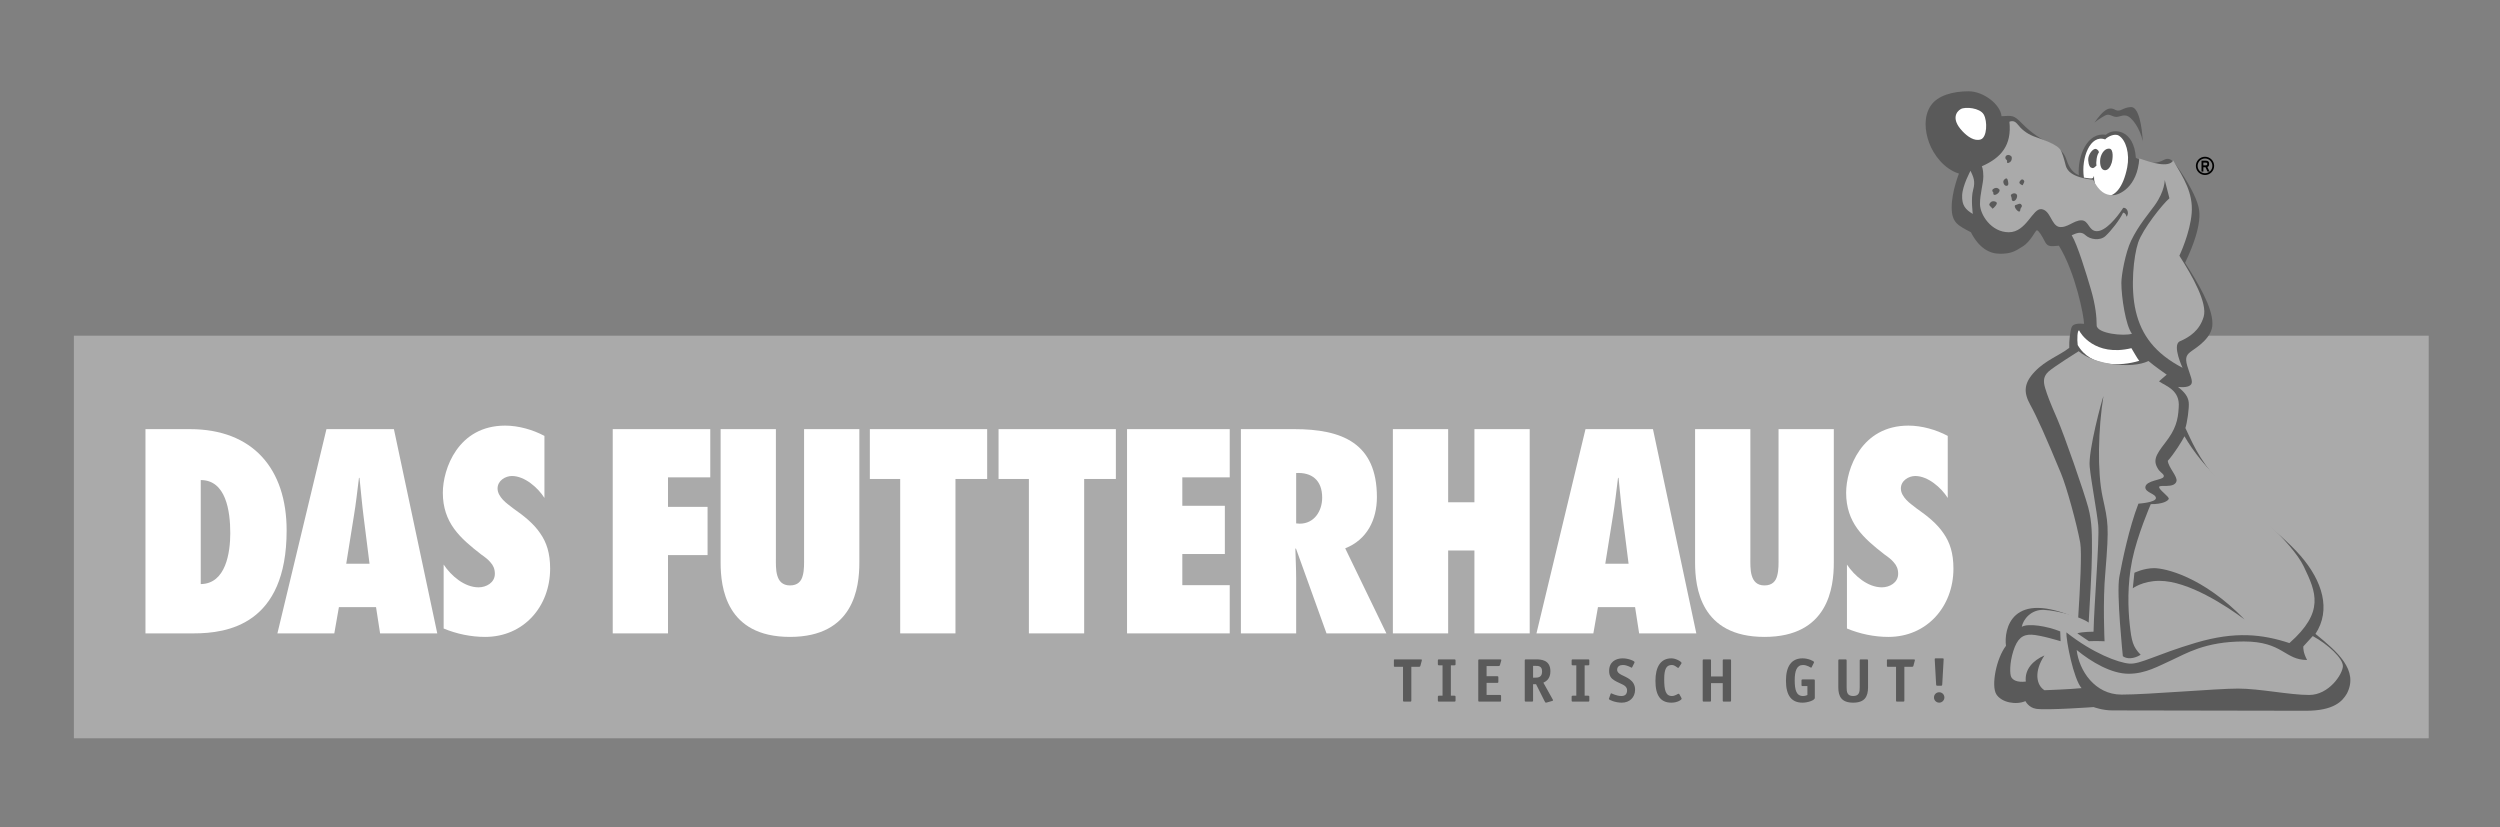
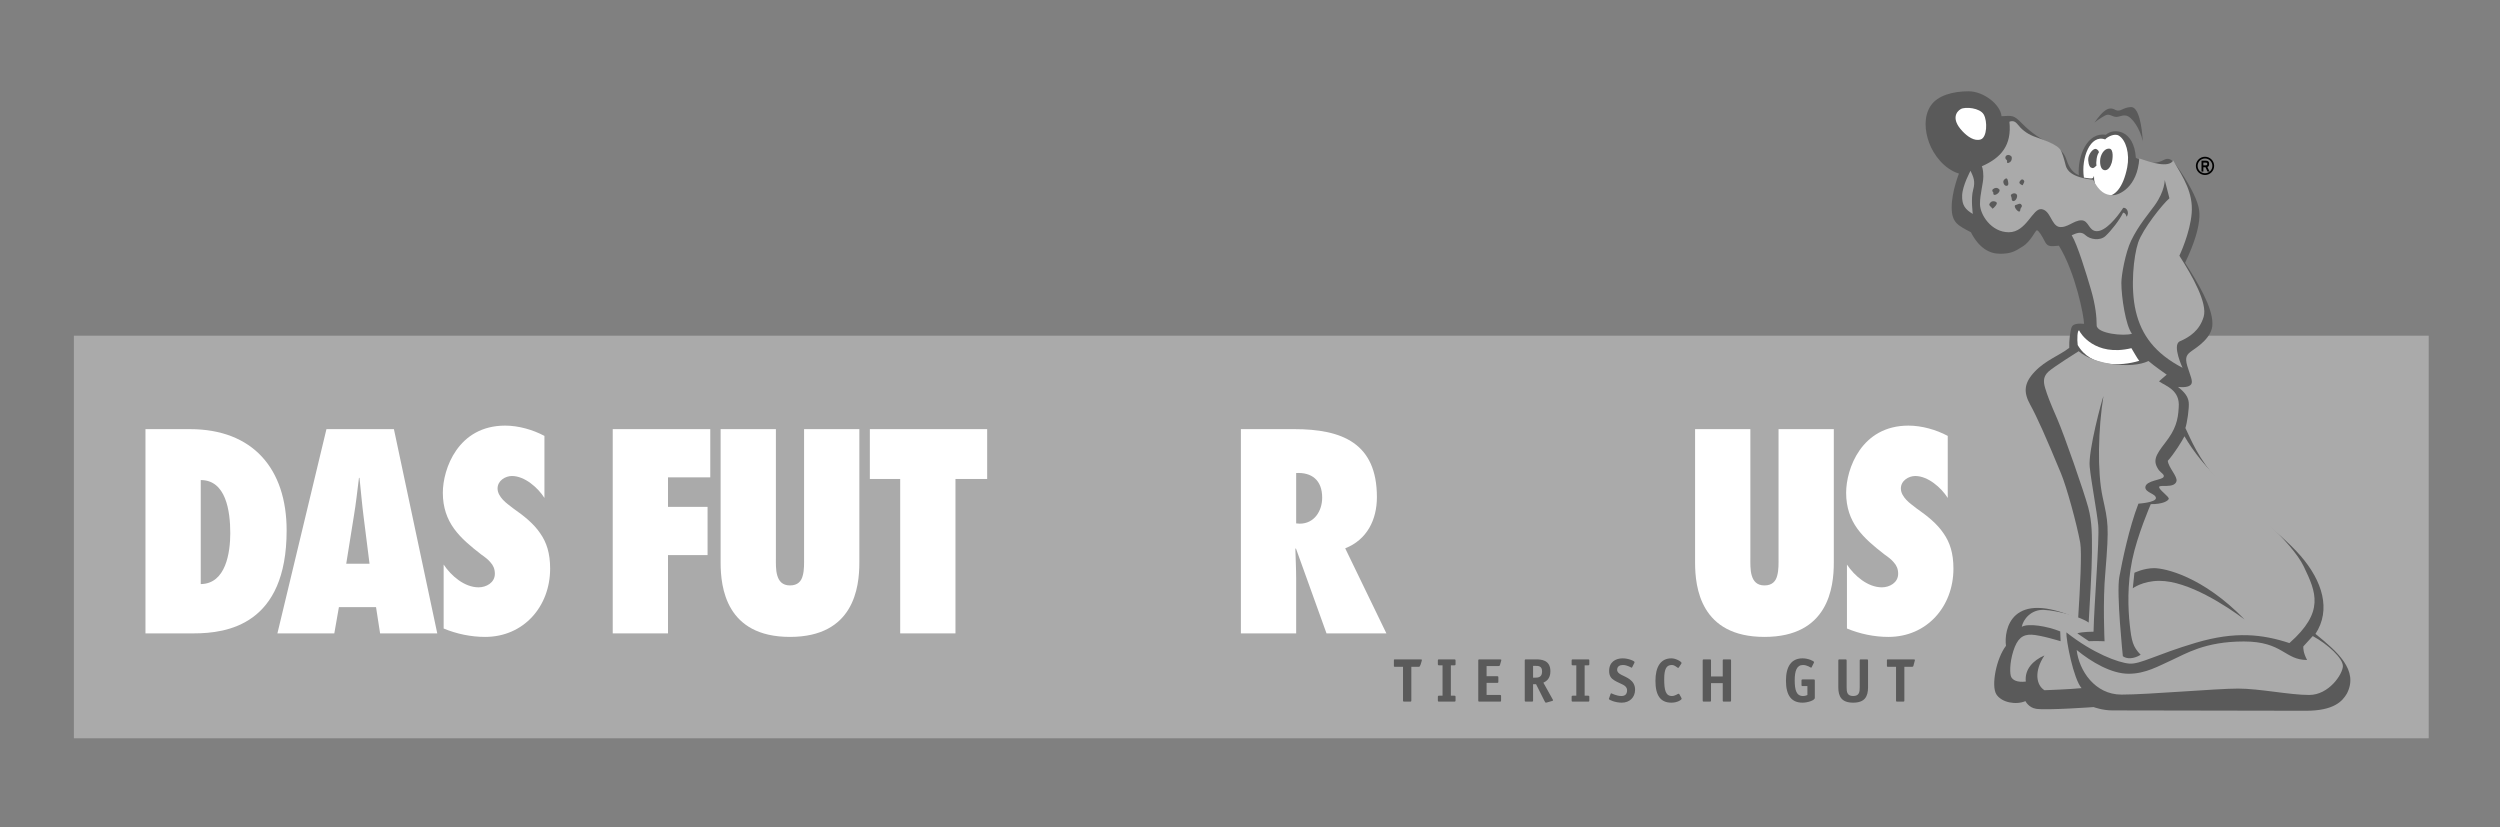
<svg xmlns="http://www.w3.org/2000/svg" width="846" height="280" viewBox="0 0 846 280" fill="none">
  <rect x="0" y="0" width="846" height="280" fill="#808080" stroke="none" />
  <path d="M25.001 113.602H821.871V249.841H25.001V113.602Z" fill="#AAAAAA" />
-   <path d="M477.596 236.99C477.596 237.365 477.514 237.428 477.158 237.428H475.218C474.864 237.428 474.779 237.365 474.779 236.99V225.641H472.046C471.754 225.641 471.691 225.578 471.691 225.285V223.492C471.691 223.199 471.754 223.137 472.046 223.137H480.643C481.06 223.137 481.164 223.179 481.164 223.366C481.164 223.471 481.144 223.512 481.103 223.659L480.663 225.307C480.581 225.641 480.351 225.641 480.184 225.641H477.596V236.99Z" fill="#5A5A5A" />
+   <path d="M477.596 236.99C477.596 237.365 477.514 237.428 477.158 237.428H475.218C474.864 237.428 474.779 237.365 474.779 236.99V225.641H472.046C471.754 225.641 471.691 225.578 471.691 225.285V223.492C471.691 223.199 471.754 223.137 472.046 223.137H480.643C481.06 223.137 481.164 223.179 481.164 223.366C481.164 223.471 481.144 223.512 481.103 223.659C480.581 225.641 480.351 225.641 480.184 225.641H477.596V236.99Z" fill="#5A5A5A" />
  <path d="M492.559 236.99C492.559 237.365 492.475 237.428 492.121 237.428H487.009C486.654 237.428 486.57 237.365 486.57 236.99V235.863C486.57 235.487 486.654 235.425 487.009 235.425H488.156V225.14H487.009C486.654 225.14 486.57 225.077 486.57 224.702V223.575C486.57 223.199 486.654 223.137 487.009 223.137H492.121C492.475 223.137 492.559 223.199 492.559 223.575V224.702C492.559 225.077 492.475 225.14 492.121 225.14H490.974V235.425H492.121C492.475 235.425 492.559 235.487 492.559 235.863V236.99Z" fill="#5A5A5A" />
  <path d="M507.963 236.99C507.963 237.365 507.899 237.428 507.546 237.428H500.68C500.326 237.428 500.242 237.365 500.242 236.99V223.575C500.242 223.199 500.326 223.137 500.68 223.137H507.523C507.942 223.137 508.046 223.179 508.046 223.366C508.046 223.471 508.026 223.512 507.984 223.659L507.587 225.056C507.503 225.369 507.274 225.39 507.106 225.39H503.059V228.832H506.607C506.982 228.832 507.045 228.895 507.045 229.271V230.647C507.045 231.022 506.961 231.086 506.607 231.086H503.059V235.174H507.523C507.899 235.174 507.963 235.238 507.963 235.613V236.99Z" fill="#5A5A5A" />
  <path d="M519.335 229.333C520.692 229.333 521.839 229.124 521.839 227.205C521.839 225.39 520.65 225.328 519.565 225.328H518.793V229.333H519.335ZM518.793 236.99C518.793 237.365 518.709 237.427 518.355 237.427H516.415C516.059 237.427 515.977 237.365 515.977 236.99V223.575C515.977 223.199 516.059 223.137 516.415 223.137H519.795C521.402 223.137 524.657 223.242 524.657 227.163C524.657 229.854 523.05 230.626 522.278 231.022L525.387 236.593C525.449 236.697 525.554 236.863 525.554 236.99C525.554 237.114 525.345 237.178 525.136 237.239L523.383 237.741C523.3 237.761 523.175 237.782 523.091 237.782C522.987 237.782 522.821 237.532 522.612 237.135L519.795 231.523H518.793V236.99Z" fill="#5A5A5A" />
  <path d="M537.829 236.99C537.829 237.365 537.745 237.428 537.39 237.428H532.278C531.924 237.428 531.84 237.365 531.84 236.99V235.863C531.84 235.487 531.924 235.425 532.278 235.425H533.425V225.14H532.278C531.924 225.14 531.84 225.077 531.84 224.702V223.575C531.84 223.199 531.924 223.137 532.278 223.137H537.39C537.745 223.137 537.829 223.199 537.829 223.575V224.702C537.829 225.077 537.745 225.14 537.39 225.14H536.243V235.425H537.39C537.745 235.425 537.829 235.487 537.829 235.863V236.99Z" fill="#5A5A5A" />
  <path d="M552.353 225.746C552.29 225.87 552.206 225.955 552.124 225.955C551.998 225.955 550.705 225.036 549.203 225.036C548.242 225.036 547.241 225.411 547.241 226.663C547.241 228.249 549.682 228.54 551.519 229.898C552.582 230.69 553.312 231.795 553.312 233.381C553.312 236.03 551.435 237.783 548.806 237.783C546.677 237.783 544.445 236.864 544.445 236.53C544.445 236.469 544.507 236.322 544.549 236.198L545.029 234.82C545.07 234.696 545.175 234.612 545.258 234.612C545.385 234.612 546.928 235.53 548.722 235.53C549.891 235.53 550.601 234.904 550.601 233.61C550.601 231.753 548.472 231.565 546.344 230.272C545.238 229.605 544.528 228.771 544.528 227.039C544.528 224.035 546.698 222.783 549.118 222.783C551.102 222.783 553.145 223.701 553.145 224.055C553.145 224.118 553.124 224.202 553.042 224.37L552.353 225.746Z" fill="#5A5A5A" />
  <path d="M568.967 236.134C569.031 236.26 569.072 236.343 569.072 236.447C569.072 236.803 567.652 237.783 565.608 237.783C561.956 237.783 560.203 235.404 560.203 230.397C560.203 225.599 561.999 222.783 565.608 222.783C567.174 222.783 569.031 223.93 569.031 224.326C569.031 224.411 569.031 224.494 568.926 224.64L568.153 225.808C568.07 225.933 567.986 226.016 567.904 226.016C567.548 226.016 566.859 225.036 565.754 225.036C563.959 225.036 563.167 226.267 563.167 229.855C563.167 233.402 563.604 235.53 565.754 235.53C566.923 235.53 567.674 234.758 568.092 234.758C568.174 234.758 568.237 234.82 568.321 234.966L568.967 236.134Z" fill="#5A5A5A" />
  <path d="M585.791 236.99C585.791 237.365 585.707 237.428 585.351 237.428H583.411C583.057 237.428 582.973 237.365 582.973 236.99V231.169H579.009V236.99C579.009 237.365 578.925 237.428 578.571 237.428H576.631C576.275 237.428 576.191 237.365 576.191 236.99V223.575C576.191 223.199 576.275 223.137 576.631 223.137H578.571C578.925 223.137 579.009 223.199 579.009 223.575V228.915H582.973V223.575C582.973 223.199 583.057 223.137 583.411 223.137H585.351C585.707 223.137 585.791 223.199 585.791 223.575V236.99Z" fill="#5A5A5A" />
  <path d="M614.133 236.155C614.133 237.031 611.671 237.782 609.96 237.782C606.286 237.782 604.367 235.403 604.367 230.356C604.367 225.412 606.266 222.782 610.001 222.782C611.879 222.782 613.881 223.7 613.881 224.056C613.881 224.117 613.861 224.202 613.779 224.369L613.089 225.745C613.027 225.87 612.943 225.954 612.859 225.954C612.734 225.954 611.566 225.036 610.148 225.036C608.019 225.036 607.33 227.017 607.33 230.21C607.33 233.464 607.873 235.529 610.127 235.529C610.898 235.529 611.44 235.279 611.628 235.195V232.17H610.063C609.709 232.17 609.626 232.108 609.626 231.732V230.356C609.626 229.98 609.709 229.918 610.063 229.918H613.694C614.049 229.918 614.133 229.98 614.133 230.356V236.155Z" fill="#5A5A5A" />
  <path d="M632.144 232.588C632.144 235.696 631.058 237.782 627.114 237.782C623.172 237.782 622.086 235.696 622.086 232.588V223.575C622.086 223.2 622.17 223.138 622.523 223.138H624.465C624.819 223.138 624.903 223.2 624.903 223.575V232.588C624.903 234.091 625.006 235.53 627.114 235.53C629.223 235.53 629.326 234.091 629.326 232.588V223.575C629.326 223.2 629.41 223.138 629.764 223.138H631.705C632.06 223.138 632.144 223.2 632.144 223.575V232.588Z" fill="#5A5A5A" />
  <path d="M644.436 236.99C644.436 237.365 644.353 237.428 643.998 237.428H642.058C641.703 237.428 641.618 237.365 641.618 236.99V225.641H638.886C638.594 225.641 638.531 225.578 638.531 225.285V223.492C638.531 223.199 638.594 223.137 638.886 223.137H647.483C647.9 223.137 648.004 223.179 648.004 223.366C648.004 223.471 647.984 223.512 647.943 223.659L647.503 225.307C647.42 225.641 647.191 225.641 647.023 225.641H644.436V236.99Z" fill="#5A5A5A" />
-   <path d="M657.253 231.628C657.211 232.024 657.128 232.045 656.814 232.045H655.625C655.312 232.045 655.229 232.024 655.187 231.628L654.728 223.471C654.707 223.116 654.707 223.178 654.707 223.054C654.707 222.782 654.915 222.782 655.083 222.782H657.316C657.483 222.782 657.733 222.782 657.733 223.054C657.733 223.178 657.733 223.116 657.712 223.471L657.253 231.628ZM656.23 237.782C655.229 237.782 654.457 236.968 654.457 236.031C654.457 235.028 655.229 234.256 656.23 234.256C657.211 234.256 657.983 235.05 657.983 236.031C657.983 236.968 657.19 237.782 656.23 237.782Z" fill="#5A5A5A" />
  <path d="M67.931 197.654C76.457 197.562 77.924 186.928 77.924 180.42C77.924 172.902 76.457 162.453 67.931 162.453V197.654ZM49.227 145.22H64.263C85.534 145.22 96.996 158.602 96.996 179.504C96.996 211.404 76.916 214.337 65.547 214.337H49.227V145.22Z" fill="white" />
  <path d="M125.049 190.778L123.031 174.736C122.481 170.427 122.115 166.026 121.656 161.719H121.473C120.923 166.026 120.464 170.427 119.731 174.736L117.163 190.778H125.049ZM128.624 214.337L127.249 205.445H114.688L113.129 214.337H93.875L110.47 145.219H133.3L147.97 214.337H128.624Z" fill="white" />
  <path d="M150.131 191.053C152.698 194.903 157.19 198.753 161.958 198.753C164.526 198.753 167.46 197.195 167.46 194.17C167.46 192.52 166.909 191.328 165.993 190.32C165.167 189.311 164.067 188.486 162.875 187.661C159.208 184.82 155.998 182.161 153.615 178.861C151.322 175.653 149.855 171.802 149.855 166.761C149.855 158.694 154.99 144.027 170.943 144.027C175.436 144.027 180.297 145.402 184.238 147.511V168.503C182.039 165.019 177.546 161.078 173.237 161.078C171.035 161.078 168.376 162.636 168.376 165.294C168.376 166.761 169.201 168.044 170.21 169.143C171.218 170.244 172.594 171.161 173.602 171.985C177.546 174.736 180.663 177.303 182.771 180.42C184.973 183.535 186.165 187.203 186.165 192.427C186.165 205.262 177.178 215.53 164.159 215.53C159.391 215.53 154.531 214.52 150.131 212.688V191.053Z" fill="white" />
  <path d="M207.348 214.337V145.219H240.356V161.536H226.053V171.527H239.438V187.844H226.053V214.337H207.348Z" fill="white" />
  <path d="M290.803 145.219V190.411C290.803 198.753 288.969 215.529 267.331 215.529C245.692 215.529 243.859 198.753 243.859 190.411V145.219H262.563V188.669C262.563 190.503 262.472 192.886 263.022 194.72C263.572 196.645 264.763 198.111 267.331 198.111C269.99 198.111 271.182 196.645 271.64 194.811C272.191 192.886 272.098 190.503 272.098 188.761V145.219H290.803Z" fill="white" />
  <path d="M304.624 214.337V162.086H294.355V145.219H334.056V162.086H323.329V214.337H304.624Z" fill="white" />
-   <path d="M348.179 214.337V162.086H337.91V145.219H377.611V162.086H366.883V214.337H348.179Z" fill="white" />
-   <path d="M381.391 145.219H416.141V161.536H400.096V171.161H414.491V187.478H400.096V198.02H416.141V214.337H381.391V145.219Z" fill="white" />
  <path d="M439.814 177.211C444.766 177.211 447.425 172.903 447.425 168.411C447.425 162.361 443.757 159.794 438.623 160.068V177.119L439.814 177.211ZM448.891 214.337L438.532 185.553L438.347 185.736C438.44 189.128 438.623 192.518 438.623 195.911V214.337H419.918V145.219H437.98C454.209 145.219 465.945 149.985 465.945 168.227C465.945 175.836 462.645 182.619 455.217 185.553L469.154 214.337H448.891Z" fill="white" />
-   <path d="M498.947 214.337V186.286H490.053V214.337H471.348V145.219H490.053V169.969H498.947V145.219H517.651V214.337H498.947Z" fill="white" />
-   <path d="M551.111 190.778L549.094 174.736C548.544 170.427 548.177 166.026 547.719 161.719H547.535C546.986 166.026 546.527 170.427 545.793 174.736L543.226 190.778H551.111ZM554.687 214.337L553.311 205.445H540.75L539.192 214.337H519.938L536.533 145.219H559.363L574.033 214.337H554.687Z" fill="white" />
  <path d="M620.561 145.219V190.411C620.561 198.753 618.727 215.529 597.089 215.529C575.451 215.529 573.617 198.753 573.617 190.411V145.219H592.321V188.669C592.321 190.503 592.23 192.886 592.78 194.72C593.33 196.645 594.522 198.111 597.089 198.111C599.748 198.111 600.94 196.645 601.398 194.811C601.948 192.886 601.857 190.503 601.857 188.761V145.219H620.561Z" fill="white" />
  <path d="M625.009 191.053C627.577 194.903 632.068 198.753 636.837 198.753C639.404 198.753 642.338 197.195 642.338 194.17C642.338 192.52 641.788 191.328 640.871 190.32C640.046 189.311 638.946 188.486 637.753 187.661C634.086 184.82 630.877 182.161 628.494 178.861C626.2 175.653 624.734 171.802 624.734 166.761C624.734 158.694 629.869 144.027 645.822 144.027C650.315 144.027 655.174 145.402 659.117 147.511V168.503C656.916 165.019 652.424 161.078 648.115 161.078C645.914 161.078 643.254 162.636 643.254 165.294C643.254 166.761 644.08 168.044 645.089 169.143C646.097 170.244 647.473 171.161 648.481 171.985C652.424 174.736 655.541 177.303 657.65 180.42C659.85 183.535 661.042 187.203 661.042 192.427C661.042 205.262 652.057 215.53 639.038 215.53C634.27 215.53 629.41 214.52 625.009 212.688V191.053Z" fill="white" />
  <path d="M711.271 39.717C713.053 38.599 713.367 38.599 715.079 39.332C716.791 40.065 717.595 38.809 719.482 39.123C721.368 39.437 724.269 43.56 725.107 47.787C724.863 42.965 723.815 36.013 721.02 36.223C718.224 36.432 717.629 37.97 715.917 37.236C713.577 35.804 711.655 37.376 708.789 41.463C708.789 41.463 709.488 40.834 711.271 39.717ZM666.95 78.593C662.649 76.303 660.448 75.43 660.448 70.159C660.448 64.888 662.909 58.739 662.909 58.739C657.988 57.245 654.297 52.414 652.805 48.285C651.311 44.156 650.959 39.412 653.331 35.81C655.704 32.209 661.063 30.891 666.16 30.891C671.256 30.891 676.967 35.371 677.318 39.324C681.009 39.149 681.361 38.798 684.348 41.872C687.336 44.947 691.202 47.495 693.574 48.372C695.947 49.251 698.406 51.448 699.11 53.556C699.813 55.664 700.857 58.258 703.472 59.312C702.966 52.863 706.296 44.602 712.62 45.613C715.233 43.211 722.148 43.759 722.779 53.411C725.225 54.633 726.321 55.097 728.302 55.097C730.283 55.097 731.338 54.549 731.971 54.254C732.602 53.959 733.741 53.158 735.216 54.506C736.691 55.856 741.287 62.894 743.015 67.151C743.708 68.856 744.373 70.677 744.29 73.219C744.166 77.026 742.661 82.192 739.433 88.939C743.871 95.839 748.742 103.976 748.683 109.559C748.742 114.31 743.218 117.637 741.674 118.765C740.128 119.894 739.237 120.724 740.188 123.872C741.138 127.02 742.208 129.039 741.495 130.05C740.783 131.059 738.703 131.119 737.04 130.941C739.297 132.722 740.426 134.207 740.663 136.108C740.901 138.008 740.069 143.354 739.535 144.839C741.436 148.699 743.812 155.232 751.178 163.25C758.544 171.268 771.078 179.524 778.505 188.077C785.93 196.629 788.9 206.369 783.554 214.506C790.921 220.505 798.287 226.801 794.188 234.7C792.702 237.255 789.851 240.521 780.346 240.521C770.841 240.521 718.03 240.401 714.762 240.401C711.495 240.401 708.465 239.274 708.465 239.274C708.465 239.274 692.961 240.401 689.04 239.867C686.427 239.451 685.416 237.255 685.416 237.255C682.268 238.621 677.337 237.789 675.555 234.938C673.773 232.087 675.496 222.881 678.822 218.545C678.11 213.2 680.486 199.065 703.238 209.399C703.892 198.886 704.545 187.186 703.951 183.681C702.763 177.207 699.358 164.822 697.476 160.28C692.262 147.699 689.327 141.132 687.022 136.939C684.715 132.747 684.855 129.673 688.559 125.76C692.262 121.848 697.064 120.232 700.236 117.705C700.136 115.401 700.558 111.932 701.054 110.693C701.55 109.455 703.557 109.429 705.242 109.578C705.217 107.051 702.396 92.363 696.735 83.14C694.219 83.349 692.961 83.699 691.983 81.743C691.004 79.787 689.873 78.015 689.326 77.924C688.779 77.832 687.367 81.567 684.543 83.366C681.718 85.166 680.42 85.871 676.799 85.871C673.177 85.871 669.689 83.908 666.95 78.593Z" fill="#5A5A5A" />
  <path d="M746.383 55.031H745.614V55.954H746.383C746.591 55.954 746.737 55.919 746.818 55.85C746.899 55.779 746.94 55.66 746.94 55.49C746.94 55.322 746.9 55.204 746.82 55.134C746.742 55.065 746.596 55.031 746.383 55.031ZM744.987 54.377H746.532C746.892 54.377 747.156 54.466 747.324 54.644C747.491 54.821 747.575 55.101 747.575 55.48C747.575 55.762 747.524 55.991 747.42 56.17C747.316 56.347 747.167 56.461 746.973 56.514L747.717 58.047H747.011L746.353 56.603H745.614V58.047H744.987V54.377ZM746.174 53.633C744.794 53.633 743.675 54.752 743.675 56.132C743.675 57.511 744.794 58.63 746.174 58.63C747.554 58.63 748.673 57.511 748.673 56.132C748.673 54.752 747.554 53.633 746.174 53.633ZM749.262 56.132C749.262 57.837 747.88 59.219 746.174 59.219C744.468 59.219 743.086 57.837 743.086 56.132C743.086 54.427 744.468 53.044 746.174 53.044C747.88 53.044 749.262 54.427 749.262 56.132Z" fill="black" />
  <path d="M703.608 111.839C702.967 111.497 702.839 114.874 703.095 116.756C707.415 124.323 717.592 124.024 723.92 122.1C723.236 121.288 721.911 118.851 721.269 117.824C708.826 120.817 703.862 112.599 703.608 111.839ZM713.902 50.319C712.546 50.075 711.165 51.525 710.753 53.608C710.523 55.161 710.763 57.249 712.01 57.561C713.307 57.886 714.226 56.372 714.604 55.075C714.983 53.777 715.283 50.567 713.902 50.319ZM709.469 50.481C708.496 49.94 706.982 51.832 706.711 53.345C706.51 54.474 706.873 56.372 707.577 56.696C708.279 57.02 708.549 56.967 709.469 55.993C709.198 55.075 709.577 52.319 710.226 51.67C710.226 51.67 710.441 51.021 709.469 50.481ZM719.848 56.642C718.467 63.625 715.577 66.479 712.838 66.329C710.436 66.198 708.532 63.069 708.604 59.507C708.334 60.425 708.117 60.263 707.847 60.372C707.577 60.479 705.198 60.101 705.198 60.101C704.171 53.453 707.361 45.346 712.388 47.184C713.037 46.372 715.517 45.012 716.984 45.886C719.428 47.344 720.767 51.994 719.848 56.642ZM664.058 44.372C660.227 40.303 662.004 37.779 663.518 36.914C665.032 36.05 670.005 36.482 671.302 38.752C672.599 41.022 672.437 46.481 670.275 47.184C668.112 47.886 665.788 46.21 664.058 44.372Z" fill="white" />
  <path d="M730.728 196.557C725.068 196.557 721.733 199.083 721.733 199.083L722.289 193.828C722.289 193.828 725.422 192.262 728.96 192.262C732.497 192.262 745.333 194.94 759.585 209.643C753.318 204.995 740.482 196.557 730.728 196.557ZM712.463 193.547C711.531 203.329 712.183 217 712.183 217C709.242 216.878 706.883 216.982 706.883 216.982L702.958 214.321C704.543 213.762 708.456 213.762 708.456 213.762C708.642 204.447 710.506 182.461 710.04 177.71C709.574 172.959 707.711 163.364 707.151 157.961C706.592 152.557 711.344 135.137 711.811 134.019C710.04 144.919 709.667 159.638 711.531 168.208C713.394 176.779 713.767 177.71 712.463 193.547ZM779.628 191.772C775.501 183.14 760.241 170.653 753.453 164.626C746.666 158.6 742.104 152.628 739.226 147.633C738.466 149.152 735.751 153.55 733.579 155.939C733.797 158.219 737 161.314 736.511 162.889C735.751 165.386 730.755 163.866 730.647 164.788C730.538 165.712 734.122 168.101 733.905 168.806C733.687 169.512 731.841 170.653 727.822 170.598C727.822 170.598 723.207 181.239 721.524 189.545C719.84 197.852 720.112 205.833 720.709 211.371C721.306 216.909 721.741 218.863 724.402 221.578C722.013 223.044 719.677 223.044 718.374 222.066C718.374 222.066 716.148 200.838 717.179 195.247C718.211 189.655 720.492 178.579 723.642 170.435C723.642 170.435 729.615 170.055 729.56 168.534C729.506 167.015 725.923 166.743 725.976 164.843C726.248 162.509 731.678 162.509 732.167 161.369C732.546 160.608 731.352 160.065 730.592 159.143C728.366 155.994 729.343 154.147 732.765 149.75C736.185 145.352 737.054 142.258 737.272 137.914C737.814 131.997 732.981 130.693 730.614 129.058C730.614 129.058 732.306 127.497 733.216 126.782C733.216 126.782 728.989 123.855 727.036 122.164C721.442 124.961 708.497 123.335 703.422 118.847C703.422 118.847 694.706 124.31 693.145 125.806C691.584 127.302 691.323 128.863 692.104 131.4C692.885 133.936 693.666 136.017 696.137 141.676C698.609 147.333 705.31 166.65 706.675 171.789C708.041 176.926 707.912 181.414 707.912 186.942C707.912 192.47 707.131 205.152 706.806 210.68C704.073 208.665 696.007 206.583 691.649 206.388C687.29 206.193 684.623 209.64 684.168 212.111C686.38 210.811 692.885 211.917 697.178 213.672L697.309 216.99C697.309 216.99 690.608 214.908 687.486 214.778C684.363 214.648 682.606 216.208 681.306 220.307C680.004 224.404 680.069 228.306 680.655 229.216C681.24 230.127 682.477 230.973 685.534 230.647C685.078 226.55 687.941 223.493 691.844 221.802C688.201 227.266 689.112 231.883 691.844 233.574C691.844 233.574 700.951 233.249 704.399 232.859C701.667 229.736 699.151 216.746 699.26 213.997C708.22 221.076 716.908 224.293 720.6 224.564C724.294 224.835 729.723 221.469 743.082 217.506C756.441 213.543 765.617 214.629 774.74 217.615C786.741 207.028 783.755 200.405 779.628 191.772ZM717.91 235.053C726.918 235.053 750.015 233.015 757.349 233.015C764.683 233.015 774.726 235.175 781.42 235.175C788.115 235.175 792.711 228.177 792.832 225.499C792.954 222.822 787.75 218.015 782.638 215.246L779.442 218.745C779.412 219.293 779.387 220.843 780.717 223.342C773.055 223.342 772.576 217.074 759.298 217.074C746.019 217.074 739.489 221.34 735.004 223.342C730.52 225.344 726.123 227.999 720.333 227.999C714.542 227.999 707.837 224.13 702.744 219.947C703.524 226.899 708.902 235.053 717.91 235.053ZM685.014 61.355C684.993 61.009 684.421 60.421 683.873 60.909C683.757 61.069 683.202 61.519 683.407 61.987C683.51 62.222 684.234 62.712 684.5 62.675C684.61 62.234 685.04 61.818 685.014 61.355ZM684.048 69.284C683.544 68.543 682.805 69.233 682.184 69.353C681.092 69.561 682.589 71.553 683.24 71.591C683.768 71.622 683.609 70.875 683.776 70.558C684.017 70.095 684.441 69.86 684.048 69.284ZM681.424 68.044C682.28 68.002 683.124 66.064 682.195 65.564C681.637 65.265 680.96 65.464 680.538 65.891C680.322 66.086 680.745 66.774 680.749 67.094C680.755 67.582 680.818 68.073 681.424 68.044ZM680.474 54.577C680.75 54.258 680.86 53.522 680.747 53.098C680.667 52.803 680.021 52.421 679.609 52.423C678.989 52.427 678.426 52.964 678.679 53.69C678.656 53.839 679.09 54.092 679.176 54.333C679.233 54.49 679.14 54.952 679.231 55.058C679.541 55.43 680.273 54.811 680.474 54.577ZM679.609 61.942C679.512 61.264 679.387 59.769 678.413 60.622C677.943 61.034 677.804 61.392 678.015 62.018C678.186 62.526 678.555 62.937 679.06 62.894C679.549 62.851 679.674 62.404 679.609 61.942ZM676.442 63.96C675.825 63.409 675.14 63.471 674.499 63.956C674.085 64.266 674.134 64.517 674.372 64.962C674.657 65.024 674.477 65.381 674.541 65.617C674.842 66.721 677.435 64.847 676.442 63.96ZM675.47 68.348C675.123 68.1 674.429 68.021 674.031 68.192C673.672 68.347 673.086 68.932 673.189 69.35C673.287 69.749 673.968 70.126 674.161 70.534C674.314 70.854 675.201 69.784 675.269 69.688C675.536 69.308 676.027 68.745 675.47 68.348ZM745.72 107.189C744.37 111.747 741.162 113.998 737.503 115.574C735.084 117.037 738.572 124.464 738.572 124.464C729.273 119.613 724.671 113.435 722.758 105.333C720.844 97.23 722.048 86.588 723.548 82.09C725.047 77.594 731.816 69.053 734.134 67.1L732.544 60.877C732.544 60.877 732.681 64.557 729.136 69.508C727.102 72.35 723.69 76.211 721.153 81.484C719.27 85.397 717.869 93.038 717.869 95.719C717.869 100.488 719.322 110.209 721.458 112.934C718.777 113.843 709.508 112.89 709.508 110.072C709.508 107.256 709.145 103.305 707.555 97.898C705.964 92.493 703.011 82.772 701.058 79.593C702.738 78.911 704.193 78.138 705.737 79.593C707.282 81.046 710.645 81.591 712.507 79.864C714.37 78.138 717.323 74.413 718.459 71.961C719.413 72.051 719.64 73.369 719.64 73.369C720.685 72.007 719.732 70.144 718.505 70.325C716.187 73.914 712.461 78.23 709.599 78.23C706.737 78.23 706.919 74.55 704.329 74.55C701.739 74.55 699.512 77.275 696.742 76.776C694.106 76.095 693.924 71.234 690.88 70.779C687.836 70.325 685.792 78.593 679.794 78.593C673.796 78.593 670.025 72.597 670.025 69.053C670.025 65.51 671.161 62.149 671.161 59.651C671.161 57.152 670.643 56.268 670.643 56.268C677.228 53.398 680.83 49.121 679.985 41.187C681.111 40.794 681.9 40.962 682.913 42.256C683.926 43.55 685.614 45.126 688.202 46.138C690.791 47.151 696.531 48.727 697.544 51.204C698.558 53.679 698.67 54.86 699.064 56.099C699.459 57.336 700.528 59.98 708.294 60.824C710.433 64.989 712.402 65.945 714.766 66.058C717.13 66.17 723.321 63.3 723.94 53.623C727.879 54.973 733.902 56.943 735.421 54.298C739.023 60.375 742.175 65.326 741.668 72.078C741.162 78.83 737.503 86.539 737.503 86.539C742.006 93.573 747.071 102.632 745.72 107.189ZM666.826 57.789C667.773 59.858 668.541 61.278 667.714 64.234C666.885 67.191 667.595 72.394 667.595 72.394C665.112 70.916 663.87 69.496 663.988 66.126C664.106 62.756 666.826 57.789 666.826 57.789Z" fill="#AAAAAA" />
</svg>